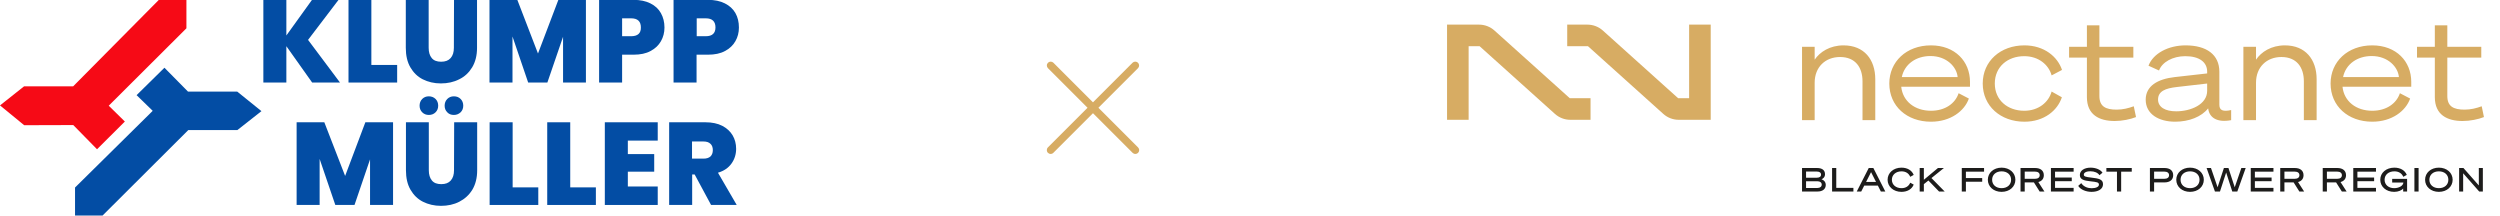
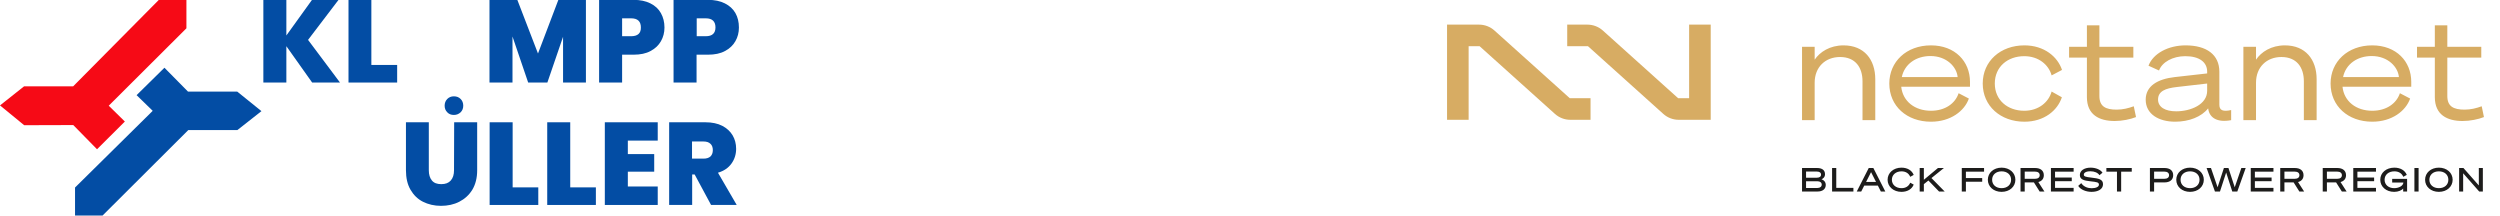
<svg xmlns="http://www.w3.org/2000/svg" width="406" height="35" viewBox="0 0 406 35" fill="none">
  <path d="M292.65 27.285H295.1C295.918 27.285 296.38 27.641 296.38 28.289C296.38 28.762 296.077 29.006 295.812 29.113C296.21 29.24 296.503 29.57 296.503 30.037C296.503 30.707 295.982 31.1 295.195 31.1H292.65V27.285ZM295.036 28.863C295.472 28.863 295.737 28.693 295.737 28.358C295.737 28.023 295.472 27.858 295.036 27.858H293.304V28.863H295.036ZM293.304 30.526H295.158C295.589 30.526 295.849 30.303 295.849 29.979C295.849 29.66 295.589 29.437 295.158 29.437H293.304V30.526ZM297.53 27.285H298.21V30.505H300.994V31.1H297.53V27.285ZM304.232 27.285L306.172 31.1H305.449L304.966 30.143H302.75L302.266 31.1H301.539L303.483 27.285H304.232ZM303.053 29.548H304.668L303.86 27.954L303.053 29.548ZM308.793 27.227C309.765 27.227 310.493 27.673 310.785 28.406L310.222 28.714C309.978 28.14 309.489 27.827 308.798 27.827C307.9 27.827 307.241 28.379 307.241 29.192C307.241 30.005 307.9 30.558 308.798 30.558C309.489 30.558 309.978 30.244 310.222 29.671L310.785 29.979C310.493 30.712 309.765 31.158 308.793 31.158C307.512 31.158 306.545 30.324 306.545 29.192C306.545 28.061 307.512 27.227 308.793 27.227ZM312.434 29.197L314.725 27.285H315.691L313.667 28.916L315.814 31.1H314.9L313.173 29.315L312.434 29.904V31.1H311.754V27.285H312.434V29.197ZM318.593 31.1V27.285H322.211V27.88H319.262V28.916H321.909V29.511H319.262V31.1L318.593 31.1ZM327.298 29.192C327.298 30.324 326.353 31.158 325.061 31.158C323.77 31.158 322.825 30.324 322.825 29.192C322.825 28.061 323.77 27.227 325.061 27.227C326.353 27.227 327.298 28.061 327.298 29.192ZM323.521 29.192C323.521 30.005 324.142 30.558 325.061 30.558C325.98 30.558 326.602 30.005 326.602 29.192C326.602 28.379 325.98 27.827 325.061 27.827C324.142 27.827 323.521 28.379 323.521 29.192ZM328.814 31.1H328.134V27.285H330.509C331.343 27.285 331.917 27.683 331.917 28.454C331.917 29.044 331.572 29.421 331.025 29.564L332.013 31.1H331.237L330.307 29.623H328.814L328.814 31.1ZM330.472 29.038C330.961 29.038 331.248 28.826 331.248 28.454C331.248 28.076 330.961 27.869 330.472 27.869H328.814V29.038L330.472 29.038ZM336.757 27.285V27.88H333.739V28.836H336.454V29.431H333.739V30.505H336.757V31.1H333.07V27.285H336.757ZM337.992 29.74C338.422 30.377 339.113 30.568 339.687 30.568C340.372 30.568 340.866 30.34 340.866 30C340.866 29.596 340.548 29.564 339.432 29.437C338.459 29.325 337.769 29.166 337.769 28.422C337.769 27.731 338.449 27.227 339.512 27.227C340.356 27.227 341.121 27.545 341.446 28.045L340.957 28.454C340.68 28.045 340.149 27.816 339.485 27.816C338.73 27.816 338.412 28.076 338.412 28.353C338.412 28.656 338.656 28.73 339.655 28.847C340.813 28.98 341.53 29.107 341.53 29.921C341.53 30.733 340.707 31.158 339.671 31.158C338.73 31.158 337.859 30.77 337.503 30.191L337.992 29.74ZM344.476 27.88V31.1H343.796V27.88H342.075V27.285H346.198V27.88H344.476ZM349.827 31.1H349.147V27.285H351.517C352.367 27.285 352.925 27.683 352.925 28.454C352.925 29.213 352.367 29.623 351.517 29.623H349.827V31.1ZM351.48 29.038C351.969 29.038 352.255 28.826 352.255 28.454C352.255 28.076 351.969 27.869 351.48 27.869H349.827V29.038L351.48 29.038ZM357.9 29.192C357.9 30.324 356.955 31.158 355.664 31.158C354.372 31.158 353.427 30.324 353.427 29.192C353.427 28.061 354.372 27.227 355.664 27.227C356.955 27.227 357.9 28.061 357.9 29.192ZM354.122 29.192C354.122 30.005 354.744 30.558 355.664 30.558C356.582 30.558 357.204 30.005 357.204 29.192C357.204 28.379 356.582 27.827 355.664 27.827C354.744 27.827 354.122 28.379 354.122 29.192ZM361.901 27.285L362.921 30.414L363.994 27.285H364.701L363.341 31.1H362.522L361.528 28.018L360.525 31.1H359.706L358.351 27.285H359.063L360.136 30.414L361.162 27.285H361.901ZM369.209 27.285V27.88H366.191V28.836H368.906V29.431H366.191V30.505H369.209V31.1H365.522V27.285L369.209 27.285ZM370.991 31.1H370.311V27.285H372.686C373.521 27.285 374.094 27.683 374.094 28.454C374.094 29.044 373.749 29.421 373.202 29.564L374.19 31.1H373.414L372.485 29.623H370.991V31.1ZM372.649 29.038C373.138 29.038 373.425 28.826 373.425 28.454C373.425 28.076 373.138 27.869 372.649 27.869H370.991V29.038L372.649 29.038ZM377.891 31.1H377.211V27.285H379.586C380.42 27.285 380.994 27.683 380.994 28.454C380.994 29.044 380.648 29.421 380.101 29.564L381.09 31.1H380.314L379.384 29.623H377.891V31.1ZM379.549 29.038C380.038 29.038 380.324 28.826 380.324 28.454C380.324 28.076 380.038 27.869 379.549 27.869H377.891V29.038L379.549 29.038ZM385.86 27.285V27.88H382.842V28.836H385.557V29.431H382.842V30.505H385.86V31.1H382.172V27.285L385.86 27.285ZM390.86 28.401L390.296 28.714C390.052 28.14 389.547 27.827 388.846 27.827C387.916 27.827 387.257 28.374 387.257 29.187C387.257 30.005 387.905 30.558 388.814 30.558C389.574 30.558 390.28 30.18 390.312 29.639H388.49V29.044H390.913V31.1H390.275V30.611C390.047 30.908 389.484 31.158 388.814 31.158C387.502 31.158 386.556 30.319 386.556 29.181C386.556 28.05 387.528 27.227 388.841 27.227C389.824 27.227 390.567 27.667 390.86 28.401ZM392.779 31.1H392.099V27.285H392.779V31.1ZM398.309 29.192C398.309 30.324 397.363 31.158 396.072 31.158C394.781 31.158 393.835 30.324 393.835 29.192C393.835 28.061 394.781 27.227 396.072 27.227C397.363 27.227 398.309 28.061 398.309 29.192ZM394.531 29.192C394.531 30.005 395.153 30.558 396.072 30.558C396.991 30.558 397.613 30.005 397.613 29.192C397.613 28.379 396.991 27.827 396.072 27.827C395.153 27.827 394.531 28.379 394.531 29.192ZM403.215 31.1H402.62L400.016 28.14V31.1H399.362V27.285H400.064L402.561 30.117V27.285H403.215V31.1Z" fill="#1D1C1B" />
  <path d="M258.304 15.949V19.455H255.018C254.096 19.455 253.205 19.113 252.519 18.496L240.292 7.506H238.506L238.506 19.455H235L235 4L240.203 4C241.126 4 242.016 4.342 242.702 4.958L254.931 15.949L258.304 15.949ZM257.89 7.506L270.118 18.496C270.804 19.113 271.695 19.455 272.618 19.455H274.314L277.82 19.455V15.949L277.82 4H274.314L274.314 15.949H272.528L260.302 4.958C259.616 4.342 258.725 4 257.802 4H254.516V7.506L257.89 7.506Z" fill="#D7AC63" />
  <path d="M292.65 7.596H294.701V9.693C295.544 8.439 297.162 7.368 299.395 7.368C302.722 7.368 304.545 9.647 304.545 12.883L304.545 19.514H302.472L302.472 13.202C302.472 10.946 301.31 9.259 298.826 9.259C296.433 9.259 294.701 10.9 294.701 13.43L294.701 19.514H292.65L292.65 7.596ZM318.08 15.139L319.744 16.005C319.037 18.01 316.804 19.765 313.591 19.765C309.649 19.765 306.823 17.212 306.823 13.566C306.823 10.034 309.58 7.368 313.591 7.368C317.488 7.368 319.926 9.966 319.926 13.293V14.09L308.76 14.09C309.011 16.46 310.97 17.987 313.591 17.987C315.893 17.987 317.533 16.802 318.08 15.139ZM308.851 12.518L317.921 12.518C317.784 10.9 316.166 9.1 313.5 9.1C311.198 9.1 309.307 10.376 308.851 12.518ZM328.763 7.368C331.976 7.368 334.163 9.214 334.87 11.356L333.184 12.244C332.705 10.513 331.064 9.123 328.74 9.123C326.028 9.123 323.955 10.854 323.955 13.566C323.955 16.255 326.028 17.987 328.74 17.987C331.064 17.987 332.705 16.597 333.184 14.865L334.847 15.799C334.141 17.942 331.976 19.765 328.763 19.765C324.889 19.765 321.995 17.212 321.995 13.566C321.995 9.92 324.889 7.368 328.763 7.368ZM338.914 9.351H336.02V7.596H338.914V4.109H340.942V7.596L346.456 7.596V9.351L340.942 9.351L340.942 15.595C340.942 17.28 341.945 17.805 343.745 17.805C344.747 17.805 345.659 17.577 346.525 17.258L346.889 19.013C345.978 19.377 344.633 19.651 343.426 19.651C340.919 19.651 338.914 18.648 338.914 15.777V9.351ZM348.461 16.187C348.461 13.977 350.375 12.837 353.178 12.518L358.442 11.925V11.629C358.442 10.125 357.211 9.123 354.887 9.123C352.859 9.123 351.127 10.08 350.626 11.447L348.917 10.672C349.669 8.667 352.153 7.368 354.933 7.368C358.373 7.368 360.424 8.895 360.424 11.652L360.424 17.03C360.424 17.919 361.017 18.169 362.339 17.873V19.514C360.06 19.947 358.829 19.104 358.624 17.714L358.601 17.599C357.53 18.967 355.502 19.764 353.246 19.764C350.58 19.764 348.461 18.534 348.461 16.187ZM358.442 13.566L353.474 14.136C351.697 14.341 350.466 14.797 350.466 16.164C350.466 17.395 351.628 18.078 353.406 18.078C355.753 18.078 358.442 16.985 358.442 14.751L358.442 13.566ZM364.326 7.596H366.376V9.692C367.22 8.439 368.838 7.368 371.071 7.368C374.398 7.368 376.221 9.647 376.221 12.883L376.221 19.514H374.147L374.147 13.202C374.147 10.945 372.985 9.259 370.501 9.259C368.109 9.259 366.376 10.9 366.376 13.43L366.376 19.514H364.326L364.326 7.596ZM389.743 15.139L391.406 16.005C390.699 18.01 388.466 19.764 385.253 19.764C381.311 19.764 378.486 17.212 378.486 13.566C378.486 10.034 381.243 7.368 385.253 7.368C389.15 7.368 391.588 9.966 391.588 13.293V14.09L380.423 14.09C380.673 16.46 382.633 17.987 385.253 17.987C387.555 17.987 389.196 16.802 389.743 15.139ZM380.514 12.518L389.583 12.518C389.446 10.9 387.828 9.1 385.162 9.1C382.861 9.1 380.969 10.376 380.514 12.518ZM395.417 9.351H392.523V7.596H395.417V4.109H397.445V7.596L402.96 7.596V9.351L397.445 9.351L397.445 15.595C397.445 17.28 398.448 17.805 400.248 17.805C401.251 17.805 402.162 17.577 403.028 17.258L403.393 19.012C402.481 19.377 401.137 19.651 399.929 19.651C397.423 19.651 395.417 18.648 395.417 15.777V9.351Z" fill="#D7AC63" />
  <g clip-path="url(#clip0_4455_40640)">
    <path d="M54.978 -0.023H50.67L46.505 5.762V-0.023H42.769V13.405H46.505V7.5L50.694 13.405H55.216L50.028 6.477L54.978 -0.023Z" fill="#034DA4" />
    <path d="M60.309 -0.023H56.597V13.405H64.498V10.548H60.309V-0.023Z" fill="#034DA4" />
-     <path d="M73.709 7.762C73.709 8.477 73.542 9.024 73.185 9.429C72.828 9.834 72.328 10.024 71.638 10.024C70.948 10.024 70.448 9.834 70.115 9.429C69.782 9.024 69.615 8.477 69.615 7.762V-0.023H65.902V7.762C65.902 9 66.14 10.072 66.64 10.929C67.14 11.786 67.806 12.453 68.663 12.881C69.52 13.31 70.496 13.548 71.591 13.548C72.685 13.548 73.685 13.334 74.566 12.881C75.47 12.453 76.16 11.786 76.684 10.929C77.207 10.048 77.469 9 77.469 7.786V-0.023H73.733L73.709 7.588V7.762Z" fill="#034DA4" />
    <path d="M87.37 8.691L84.014 -0.023H79.492V13.405H83.229V5.929L85.775 13.405H88.893L91.44 5.977V13.405H95.153V-0.023H90.678L87.37 8.691Z" fill="#034DA4" />
    <path d="M105.625 0.548C104.863 0.167 103.959 -0.023 102.864 -0.023H97.295V13.405H101.031V8.881H102.888C103.983 8.881 104.911 8.691 105.649 8.286C106.41 7.881 106.958 7.358 107.338 6.691C107.719 6.024 107.91 5.286 107.91 4.477C107.91 3.596 107.719 2.834 107.338 2.143C106.958 1.453 106.386 0.929 105.625 0.548ZM102.507 5.881H101.031V2.977H102.507C103.554 2.977 104.078 3.477 104.078 4.453C104.102 5.405 103.554 5.881 102.507 5.881Z" fill="#034DA4" />
    <path d="M119.429 2.119C119.048 1.453 118.477 0.929 117.715 0.548C116.954 0.167 116.049 -0.023 114.954 -0.023H109.385V13.405H113.122V8.881H114.978C116.073 8.881 117.001 8.691 117.739 8.286C118.501 7.881 119.048 7.358 119.429 6.691C119.81 6.024 120 5.286 120 4.477C120 3.572 119.81 2.786 119.429 2.119ZM114.621 5.881H113.146V2.977H114.621C115.668 2.977 116.192 3.477 116.192 4.453C116.192 5.405 115.668 5.881 114.621 5.881Z" fill="#034DA4" />
-     <path d="M56.049 28.572L52.67 19.858H48.171V33.286H51.908V25.81L54.455 33.286H57.572L60.095 25.881V33.286H63.832V19.858H59.334L56.049 28.572Z" fill="#034DA4" />
-     <path d="M69.639 18.667C70.091 18.667 70.448 18.524 70.734 18.238C71.019 17.953 71.162 17.596 71.162 17.167C71.162 16.715 71.019 16.358 70.734 16.072C70.448 15.786 70.067 15.643 69.639 15.643C69.211 15.643 68.854 15.786 68.568 16.072C68.282 16.358 68.14 16.738 68.14 17.167C68.14 17.596 68.282 17.953 68.568 18.238C68.854 18.524 69.211 18.667 69.639 18.667Z" fill="#034DA4" />
    <path d="M73.709 18.667C74.137 18.667 74.494 18.524 74.804 18.238C75.089 17.953 75.232 17.596 75.232 17.167C75.232 16.715 75.089 16.358 74.804 16.072C74.518 15.786 74.161 15.643 73.709 15.643C73.28 15.643 72.923 15.786 72.638 16.072C72.352 16.358 72.209 16.738 72.209 17.167C72.209 17.596 72.352 17.953 72.638 18.238C72.9 18.524 73.257 18.667 73.709 18.667Z" fill="#034DA4" />
    <path d="M73.733 27.643C73.733 28.358 73.566 28.905 73.209 29.31C72.852 29.715 72.352 29.905 71.662 29.905C70.972 29.905 70.472 29.715 70.139 29.31C69.806 28.905 69.639 28.358 69.639 27.643V19.858H65.926V27.643C65.926 28.881 66.164 29.953 66.664 30.81C67.164 31.667 67.83 32.334 68.687 32.762C69.544 33.191 70.52 33.429 71.614 33.429C72.709 33.429 73.709 33.215 74.589 32.762C75.47 32.31 76.184 31.667 76.708 30.81C77.231 29.929 77.493 28.881 77.493 27.667V19.858H73.756L73.733 27.45V27.643Z" fill="#034DA4" />
    <path d="M83.253 19.858H79.516V33.286H87.418V30.429H83.253V19.858Z" fill="#034DA4" />
    <path d="M92.606 19.858H88.87V33.286H96.771V30.429H92.606V19.858Z" fill="#034DA4" />
    <path d="M98.223 33.286H106.815V30.286H101.96V27.881H106.244V25.024H101.96V22.834H106.815V19.858H98.223V33.286Z" fill="#034DA4" />
    <path d="M116.597 28.048C117.572 27.762 118.286 27.262 118.786 26.572C119.286 25.881 119.548 25.072 119.548 24.167C119.548 23.358 119.357 22.619 118.977 21.977C118.596 21.334 118.025 20.81 117.287 20.429C116.549 20.048 115.621 19.858 114.55 19.858H108.671V33.286H112.408V28.334H112.812L115.478 33.286H119.643L116.597 28.048ZM115.383 25.405C115.121 25.643 114.74 25.762 114.24 25.762H112.384V22.977H114.24C114.74 22.977 115.121 23.096 115.383 23.358C115.645 23.596 115.764 23.953 115.764 24.381C115.764 24.834 115.621 25.167 115.383 25.405Z" fill="#034DA4" />
    <path d="M20.278 19.738L17.66 17.167L30.274 4.596V0H25.776L11.876 14.024H3.903L0 17.119L3.927 20.334L11.9 20.31L15.756 24.238L20.278 19.738Z" fill="#F60A16" />
    <path d="M38.532 14.881H30.535L26.704 11L22.182 15.453L24.8 18L12.186 30.453V35H16.66L30.583 21.119H38.556L42.459 18.048L38.532 14.881Z" fill="#034DA4" />
  </g>
  <g clip-path="url(#clip1_4455_40640)">
    <path d="M178.384 17.5L184.817 11.067C184.931 10.949 184.994 10.791 184.992 10.627C184.991 10.463 184.925 10.307 184.809 10.191C184.693 10.075 184.536 10.009 184.373 10.008C184.209 10.006 184.051 10.069 183.933 10.183L177.5 16.616L171.067 10.183C170.949 10.069 170.791 10.006 170.627 10.008C170.463 10.009 170.306 10.075 170.191 10.191C170.075 10.307 170.009 10.463 170.008 10.627C170.006 10.791 170.069 10.949 170.183 11.067L176.616 17.5L170.183 23.933C170.066 24.05 170 24.209 170 24.375C170 24.541 170.066 24.7 170.183 24.817V24.817C170.3 24.934 170.459 25 170.625 25C170.791 25 170.95 24.934 171.067 24.817L177.5 18.384L183.933 24.817C184.05 24.934 184.209 25 184.375 25C184.541 25 184.7 24.934 184.817 24.817C184.934 24.7 185 24.541 185 24.375C185 24.209 184.934 24.05 184.817 23.933L178.384 17.5Z" fill="#D7AC63" />
  </g>
  <defs>
    <clipPath id="clip0_4455_40640">
      <rect width="120" height="35" fill="white" />
    </clipPath>
    <clipPath id="clip1_4455_40640">
-       <rect width="15" height="15" fill="white" transform="translate(170 10)" />
-     </clipPath>
+       </clipPath>
  </defs>
</svg>